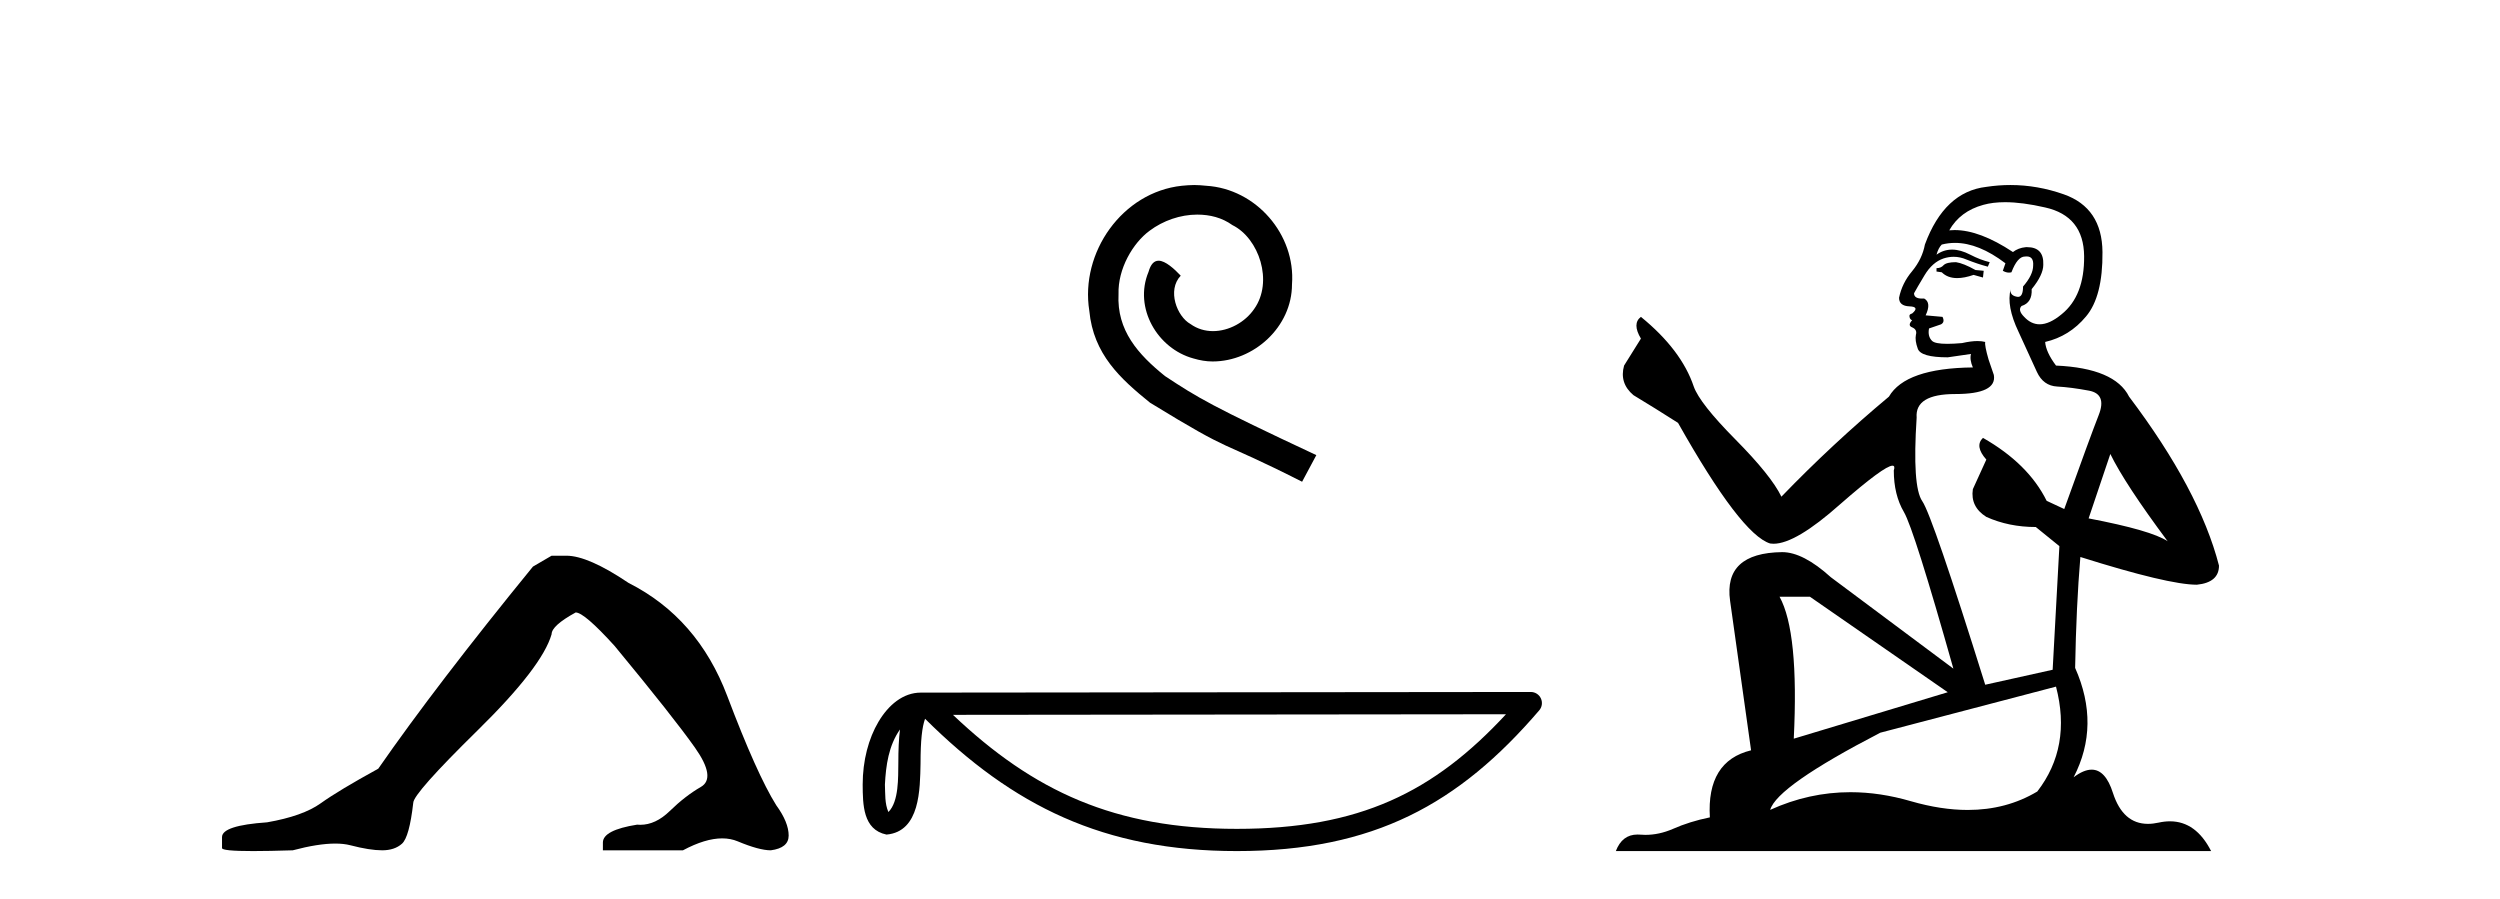
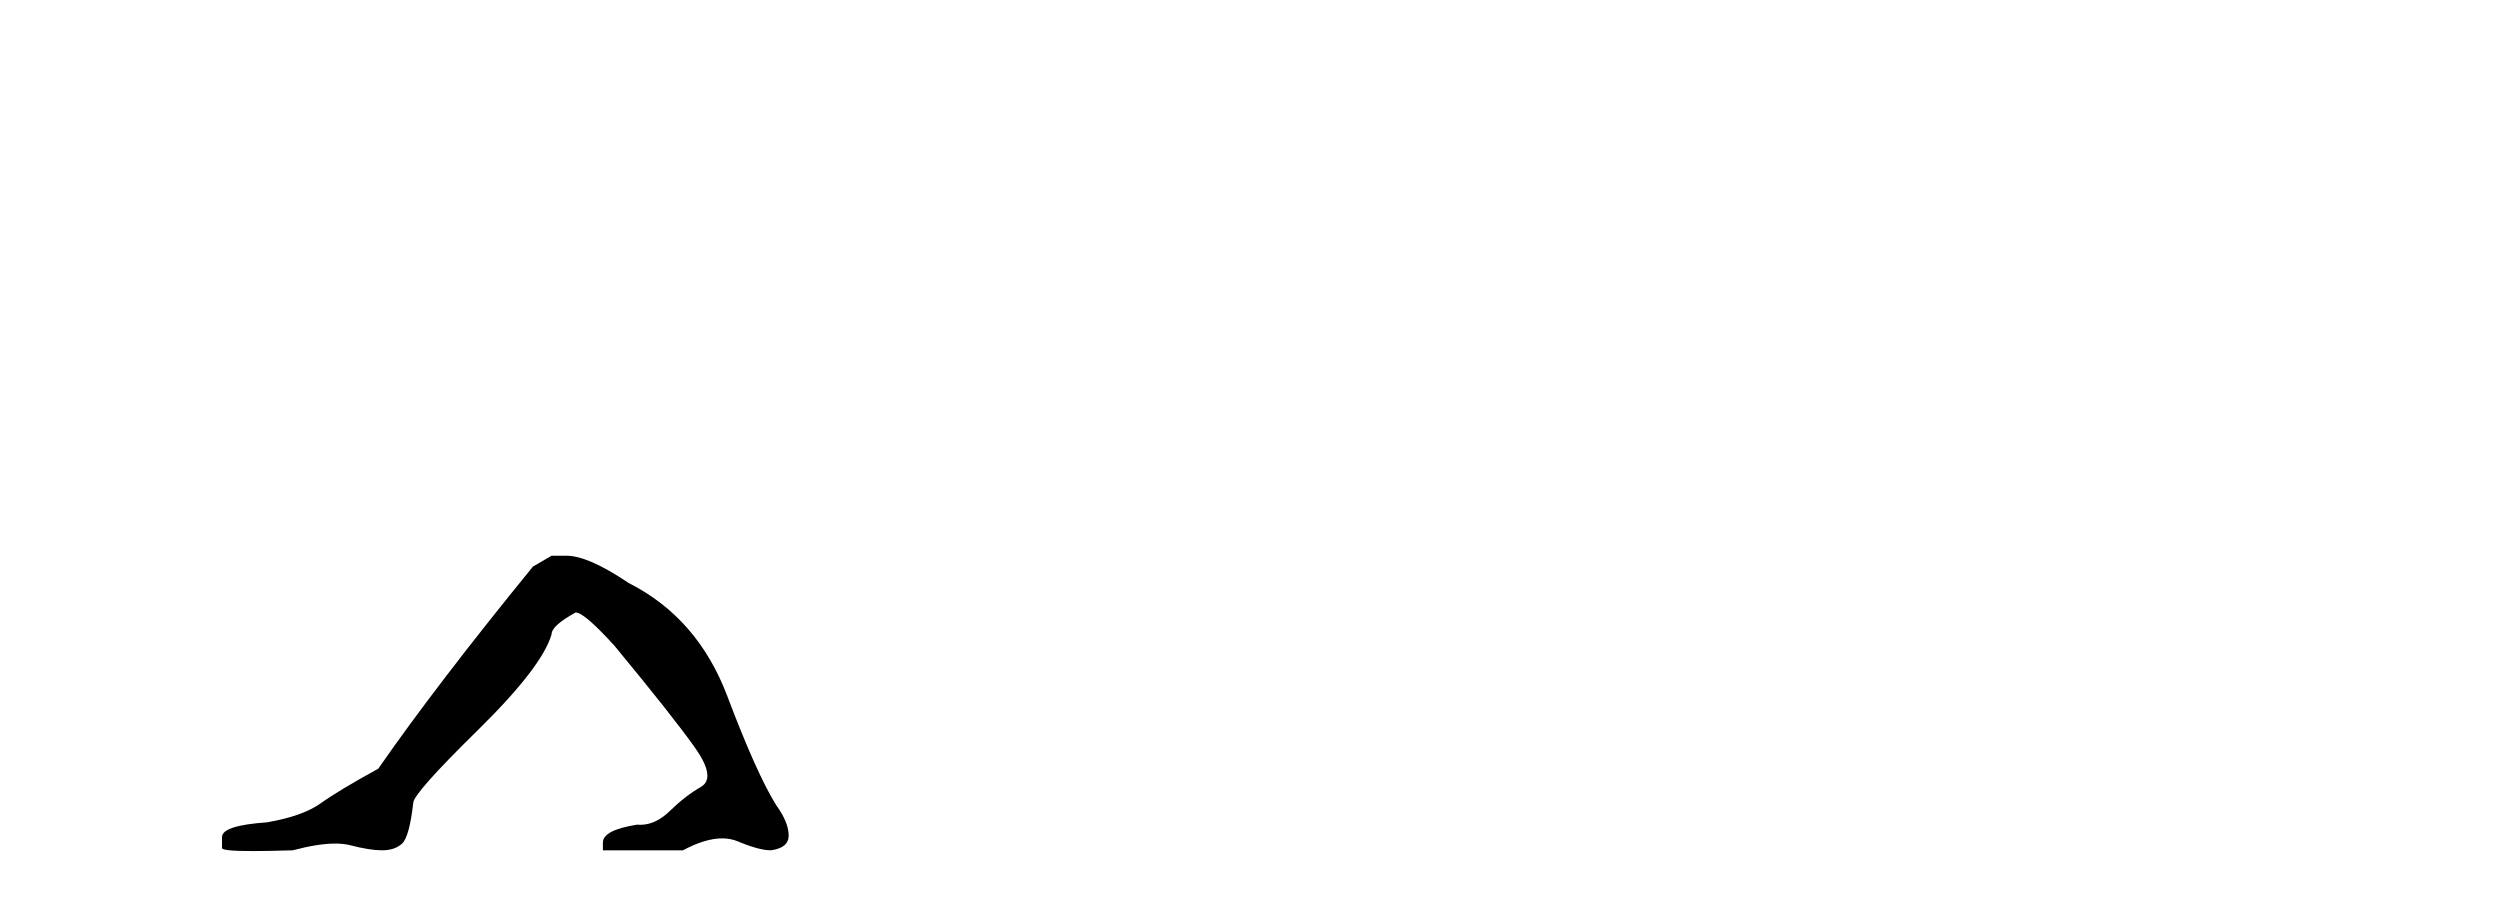
<svg xmlns="http://www.w3.org/2000/svg" width="114.0" height="41.0">
  <path d="M 25.153 25.34 L 24.302 25.837 Q 19.907 31.224 17.249 35.052 Q 15.441 36.045 14.626 36.629 Q 13.81 37.214 12.18 37.498 Q 10.124 37.64 10.124 38.171 L 10.124 38.207 L 10.124 38.668 Q 10.101 38.809 11.542 38.809 Q 12.263 38.809 13.35 38.774 Q 14.507 38.467 15.287 38.467 Q 15.677 38.467 15.973 38.543 Q 16.859 38.774 17.426 38.774 Q 17.993 38.774 18.33 38.473 Q 18.666 38.171 18.844 36.612 Q 18.844 36.186 21.785 33.298 Q 24.727 30.409 25.153 28.92 Q 25.153 28.53 26.251 27.928 Q 26.641 27.928 28.024 29.452 Q 30.717 32.713 31.692 34.095 Q 32.667 35.478 31.958 35.885 Q 31.249 36.293 30.54 36.984 Q 29.897 37.611 29.196 37.611 Q 29.124 37.611 29.052 37.604 Q 27.492 37.852 27.492 38.419 L 27.492 38.774 L 31.143 38.774 Q 32.159 38.23 32.931 38.23 Q 33.317 38.23 33.642 38.366 Q 34.616 38.774 35.148 38.774 Q 35.963 38.668 35.963 38.1 Q 35.963 37.498 35.396 36.718 Q 34.51 35.3 33.163 31.738 Q 31.816 28.176 28.662 26.581 Q 26.819 25.34 25.826 25.34 Z" style="fill:#000000;stroke:none" />
-   <path d="M 54.456 8.437 C 54.268 8.437 54.08 8.454 53.892 8.471 C 51.176 8.761 49.246 11.512 49.673 14.177 C 49.861 16.158 51.091 17.269 52.44 18.362 C 56.455 20.822 55.327 19.917 59.376 21.967 L 60.025 20.754 C 55.208 18.499 54.627 18.14 53.124 17.149 C 51.894 16.158 50.92 15.065 51.005 13.408 C 50.971 12.263 51.654 11.085 52.423 10.521 C 53.038 10.06 53.824 9.786 54.593 9.786 C 55.173 9.786 55.72 9.923 56.198 10.265 C 57.411 10.863 58.078 12.844 57.189 14.091 C 56.779 14.689 56.045 15.099 55.31 15.099 C 54.951 15.099 54.593 14.997 54.285 14.775 C 53.67 14.433 53.209 13.237 53.841 12.571 C 53.551 12.263 53.141 11.888 52.833 11.888 C 52.628 11.888 52.474 12.041 52.372 12.4 C 51.689 14.04 52.782 15.902 54.422 16.346 C 54.712 16.432 55.003 16.483 55.293 16.483 C 57.172 16.483 58.915 14.911 58.915 12.964 C 59.086 10.692 57.275 8.608 55.003 8.471 C 54.832 8.454 54.644 8.437 54.456 8.437 Z" style="fill:#000000;stroke:none" />
-   <path d="M 41.04 33.263 C 40.984 33.691 40.964 34.195 40.964 34.809 C 40.953 35.433 40.996 36.547 40.511 37.029 C 40.34 36.641 40.371 36.194 40.352 35.78 C 40.396 34.906 40.521 33.998 41.04 33.263 ZM 68.673 32.57 C 65.374 36.131 61.992 37.796 56.401 37.796 C 50.833 37.796 47.139 36.089 43.455 32.597 L 68.673 32.57 ZM 69.805 31.554 C 69.805 31.554 69.804 31.554 69.804 31.554 L 41.988 31.583 C 41.179 31.583 40.511 32.15 40.06 32.911 C 39.608 33.673 39.338 34.675 39.338 35.78 C 39.345 36.679 39.344 37.834 40.425 38.057 C 41.961 37.921 41.952 35.98 41.977 34.809 C 41.977 33.756 42.046 33.157 42.183 32.776 C 46.183 36.751 50.33 38.809 56.401 38.809 C 62.638 38.809 66.526 36.667 70.19 32.391 C 70.319 32.241 70.348 32.029 70.265 31.849 C 70.183 31.669 70.003 31.554 69.805 31.554 Z" style="fill:#000000;stroke:none" />
-   <path d="M 89.193 11.955 Q 88.766 11.955 88.629 12.091 Q 88.51 12.228 88.305 12.228 L 88.305 12.382 L 88.544 12.416 Q 88.809 12.681 89.249 12.681 Q 89.574 12.681 89.996 12.535 L 90.423 12.655 L 90.457 12.348 L 90.082 12.313 Q 89.535 12.006 89.193 11.955 ZM 91.431 9.22 Q 92.219 9.22 93.259 9.46 Q 95.019 9.853 95.036 11.681 Q 95.053 13.492 94.011 14.329 Q 93.46 14.788 93.007 14.788 Q 92.618 14.788 92.302 14.449 Q 91.995 14.141 92.183 13.953 Q 92.678 13.8 92.644 13.185 Q 93.174 12.535 93.174 12.074 Q 93.206 11.27 92.435 11.27 Q 92.403 11.27 92.371 11.271 Q 92.029 11.305 91.79 11.493 Q 90.278 10.491 89.129 10.491 Q 89.005 10.491 88.886 10.503 L 88.886 10.503 Q 89.381 9.631 90.44 9.341 Q 90.872 9.22 91.431 9.22 ZM 96.231 20.701 Q 96.898 22.068 98.845 24.682 Q 98.111 24.186 95.241 23.639 L 96.231 20.701 ZM 89.148 11.076 Q 90.226 11.076 91.448 12.006 L 91.329 12.348 Q 91.472 12.431 91.607 12.431 Q 91.665 12.431 91.722 12.416 Q 91.995 11.698 92.337 11.698 Q 92.378 11.693 92.414 11.693 Q 92.743 11.693 92.712 12.108 Q 92.712 12.535 92.251 13.065 Q 92.251 13.538 92.021 13.538 Q 91.985 13.538 91.944 13.526 Q 91.636 13.458 91.687 13.185 L 91.687 13.185 Q 91.482 13.953 92.046 15.132 Q 92.593 16.328 92.883 16.96 Q 93.174 17.592 93.806 17.626 Q 94.438 17.66 95.258 17.814 Q 96.078 17.968 95.702 18.925 Q 95.326 19.881 94.13 23.212 L 93.327 22.837 Q 92.49 21.145 90.423 19.967 L 90.423 19.967 Q 90.03 20.342 90.577 20.957 L 89.962 22.307 Q 89.842 23.11 90.577 23.571 Q 91.602 24.032 92.832 24.032 L 93.908 24.904 L 93.601 30.541 L 90.526 31.224 Q 88.117 23.52 87.656 22.854 Q 87.194 22.187 87.399 19.044 Q 87.314 17.968 89.159 17.968 Q 91.072 17.968 90.919 17.097 L 90.679 16.396 Q 90.492 15.747 90.526 15.593 Q 90.375 15.552 90.176 15.552 Q 89.877 15.552 89.467 15.645 Q 89.079 15.679 88.798 15.679 Q 88.237 15.679 88.1 15.542 Q 87.895 15.337 87.963 14.978 L 88.51 14.79 Q 88.698 14.688 88.578 14.449 L 87.809 14.38 Q 88.083 13.8 87.741 13.612 Q 87.69 13.615 87.644 13.615 Q 87.28 13.615 87.28 13.373 Q 87.399 13.15 87.758 12.553 Q 88.117 11.955 88.629 11.784 Q 88.86 11.71 89.087 11.71 Q 89.382 11.71 89.672 11.835 Q 90.184 12.04 90.645 12.16 L 90.731 11.955 Q 90.304 11.852 89.842 11.613 Q 89.398 11.382 89.014 11.382 Q 88.629 11.382 88.305 11.613 Q 88.39 11.305 88.544 11.152 Q 88.84 11.076 89.148 11.076 ZM 82.531 27.21 L 88.817 31.566 L 81.796 33.684 Q 82.035 28.816 81.147 27.21 ZM 93.754 31.31 Q 94.472 34.06 92.9 36.093 Q 91.492 36.934 89.73 36.934 Q 88.52 36.934 87.143 36.537 Q 85.732 36.124 84.38 36.124 Q 82.492 36.124 80.72 36.93 Q 81.027 35.854 85.742 33.411 L 93.754 31.31 ZM 91.676 8.437 Q 91.129 8.437 90.577 8.521 Q 88.664 8.743 87.775 11.152 Q 87.656 11.801 87.194 12.365 Q 86.733 12.911 86.597 13.578 Q 86.597 13.953 87.075 13.97 Q 87.553 13.988 87.194 14.295 Q 87.041 14.329 87.075 14.449 Q 87.092 14.568 87.194 14.603 Q 86.972 14.842 87.194 14.927 Q 87.434 15.03 87.365 15.269 Q 87.314 15.525 87.451 15.901 Q 87.587 16.294 88.817 16.294 L 89.877 16.14 L 89.877 16.14 Q 89.808 16.396 89.962 16.755 Q 86.887 16.789 86.135 18.087 Q 83.556 20.24 81.232 22.649 Q 80.771 21.692 79.131 20.035 Q 77.508 18.395 77.235 17.626 Q 76.671 15.952 74.826 14.449 Q 74.416 14.756 74.826 15.44 L 74.058 16.67 Q 73.835 17.472 74.485 18.019 Q 75.475 18.617 76.518 19.283 Q 79.387 24.374 80.72 24.784 Q 80.794 24.795 80.874 24.795 Q 81.888 24.795 83.915 22.99 Q 85.923 21.235 86.297 21.235 Q 86.429 21.235 86.357 21.453 Q 86.357 22.563 86.819 23.349 Q 87.28 24.135 89.074 30.49 L 83.487 26.322 Q 82.223 25.177 81.267 25.177 Q 78.585 25.211 78.892 27.398 L 79.849 34.214 Q 77.816 34.709 77.97 37.272 Q 77.047 37.46 76.278 37.801 Q 75.657 38.07 75.025 38.07 Q 74.892 38.07 74.758 38.058 Q 74.712 38.055 74.667 38.055 Q 73.971 38.055 73.682 38.809 L 100.827 38.809 Q 100.134 37.452 98.95 37.452 Q 98.703 37.452 98.435 37.511 Q 98.177 37.568 97.946 37.568 Q 96.806 37.568 96.351 36.161 Q 96.014 35.096 95.38 35.096 Q 95.017 35.096 94.557 35.444 Q 95.787 33.069 94.626 30.456 Q 94.677 27.62 94.865 25.399 Q 98.879 26.663 100.178 26.663 Q 101.186 26.561 101.186 25.792 Q 100.297 22.341 97.086 18.087 Q 96.436 16.789 93.754 16.67 Q 93.293 16.055 93.259 15.593 Q 94.369 15.337 95.121 14.432 Q 95.89 13.526 95.873 11.493 Q 95.856 9.478 94.113 8.863 Q 92.907 8.437 91.676 8.437 Z" style="fill:#000000;stroke:none" />
</svg>